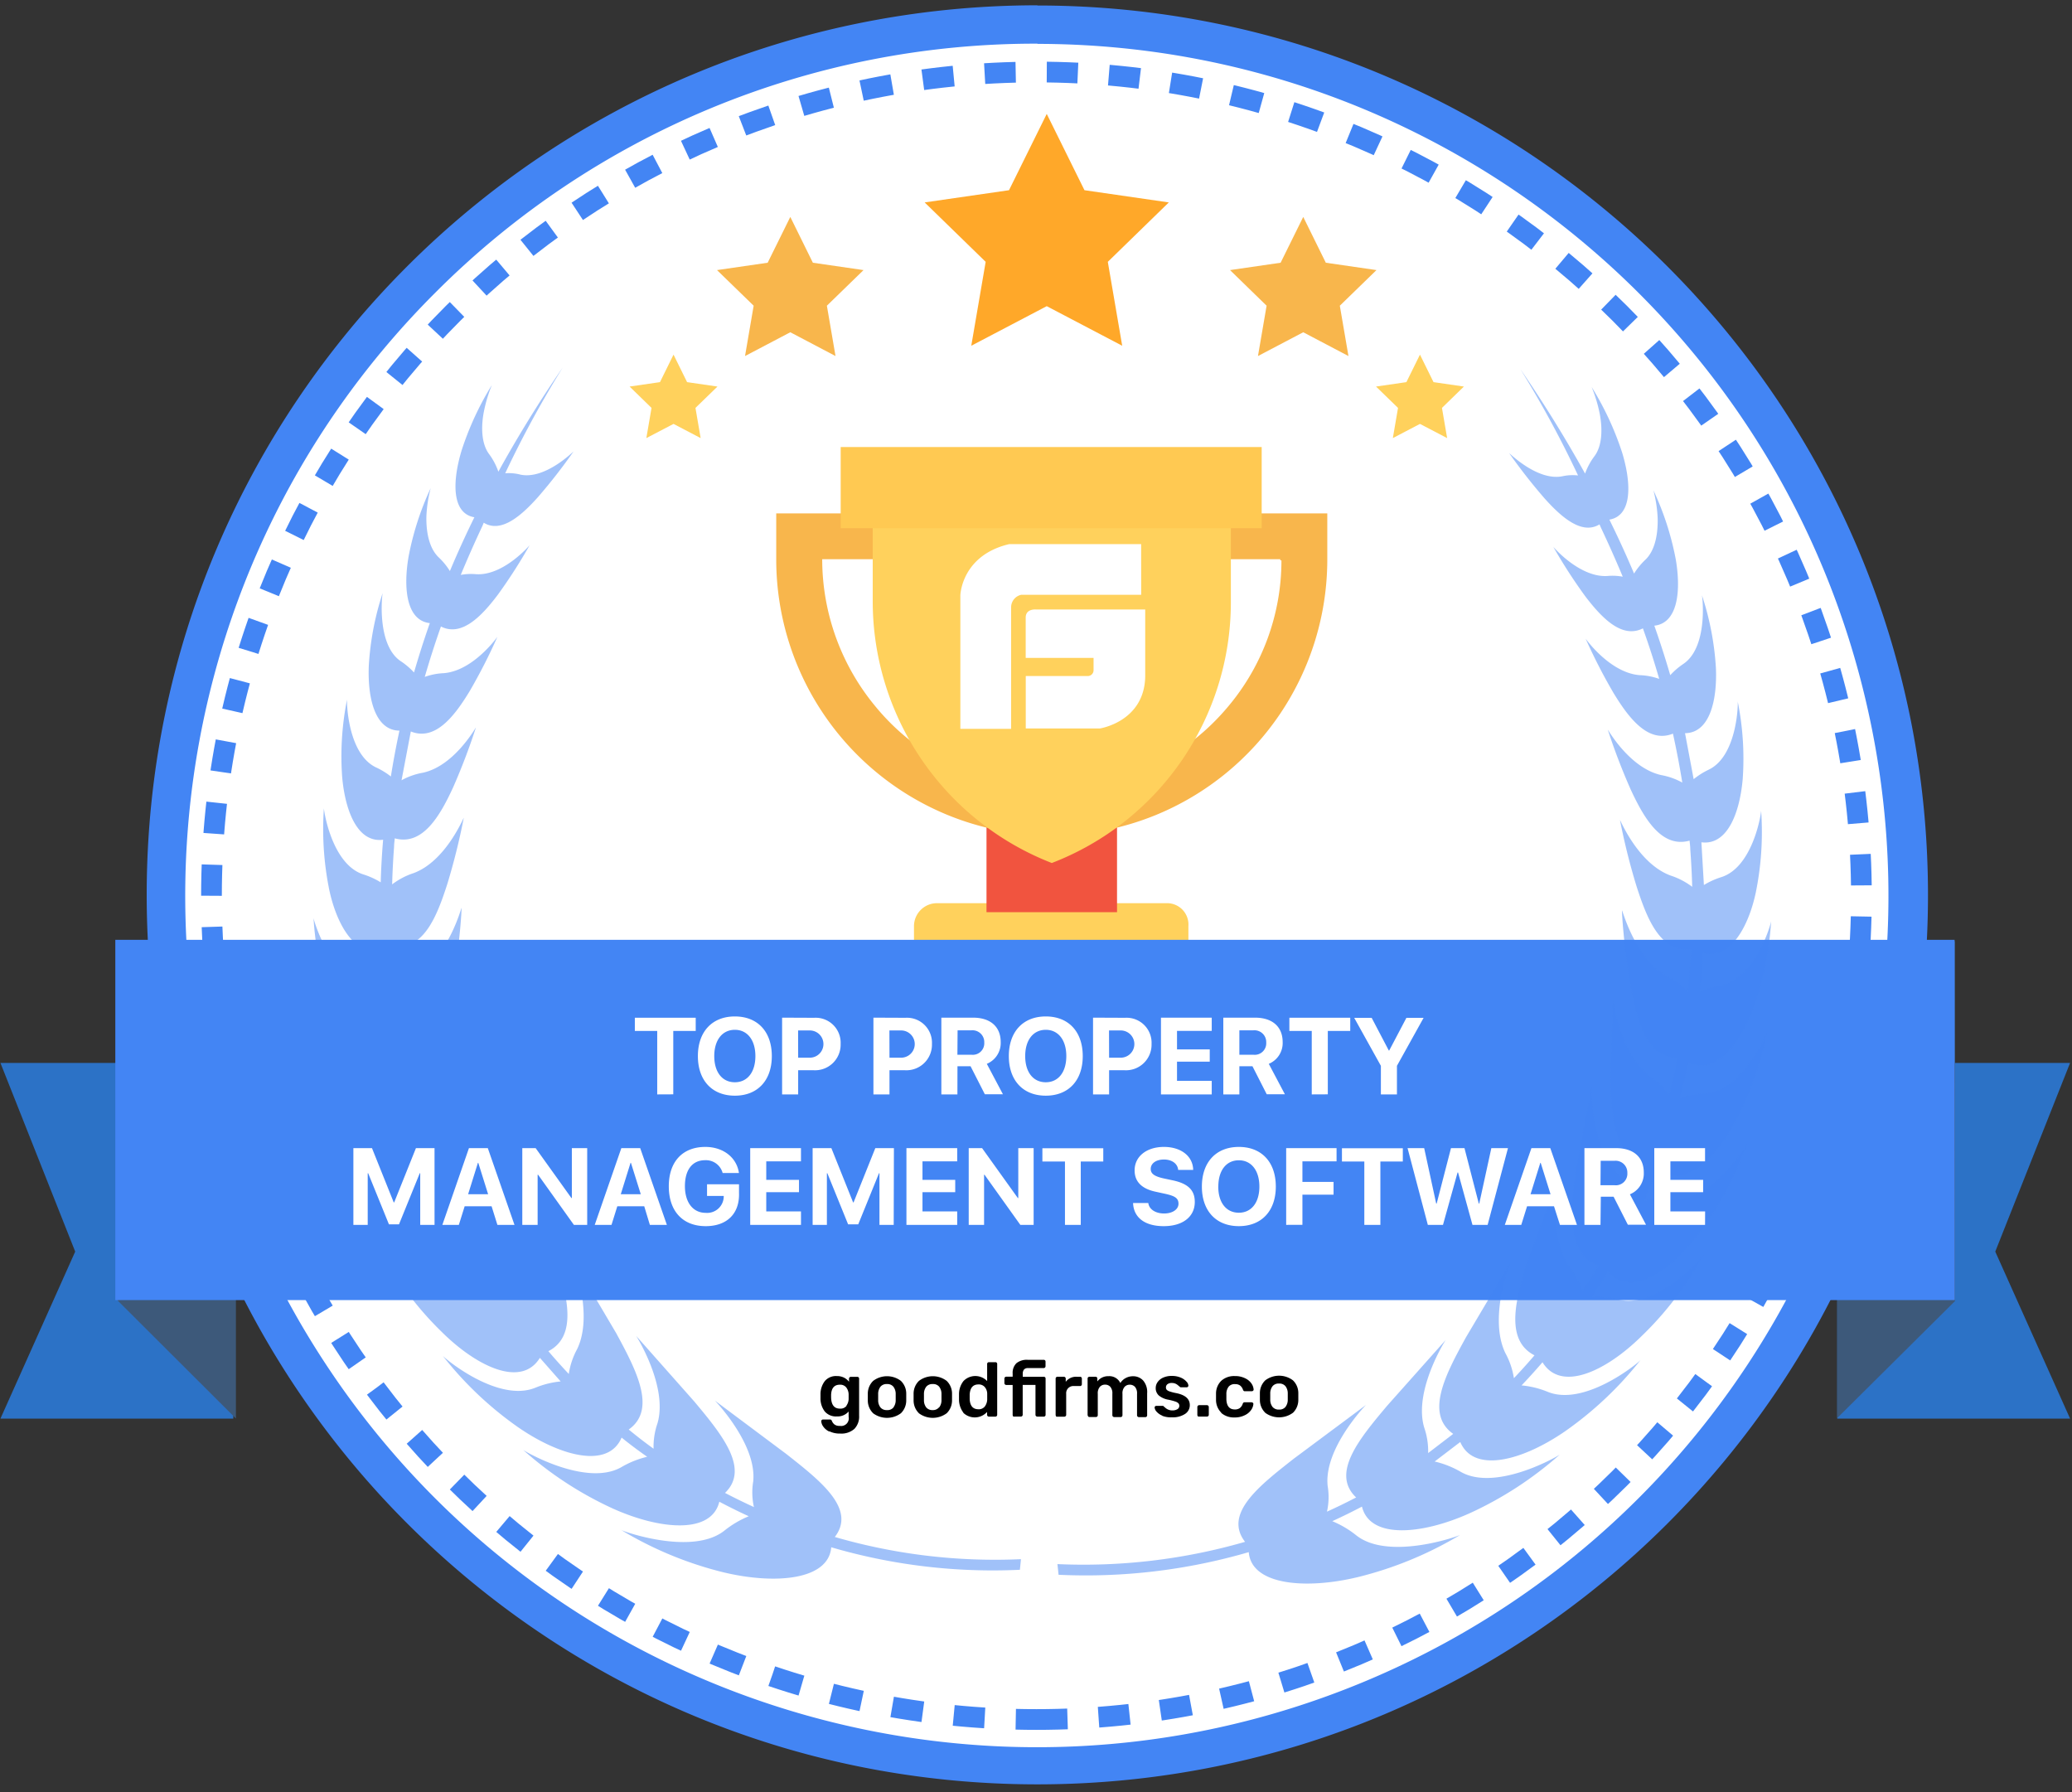
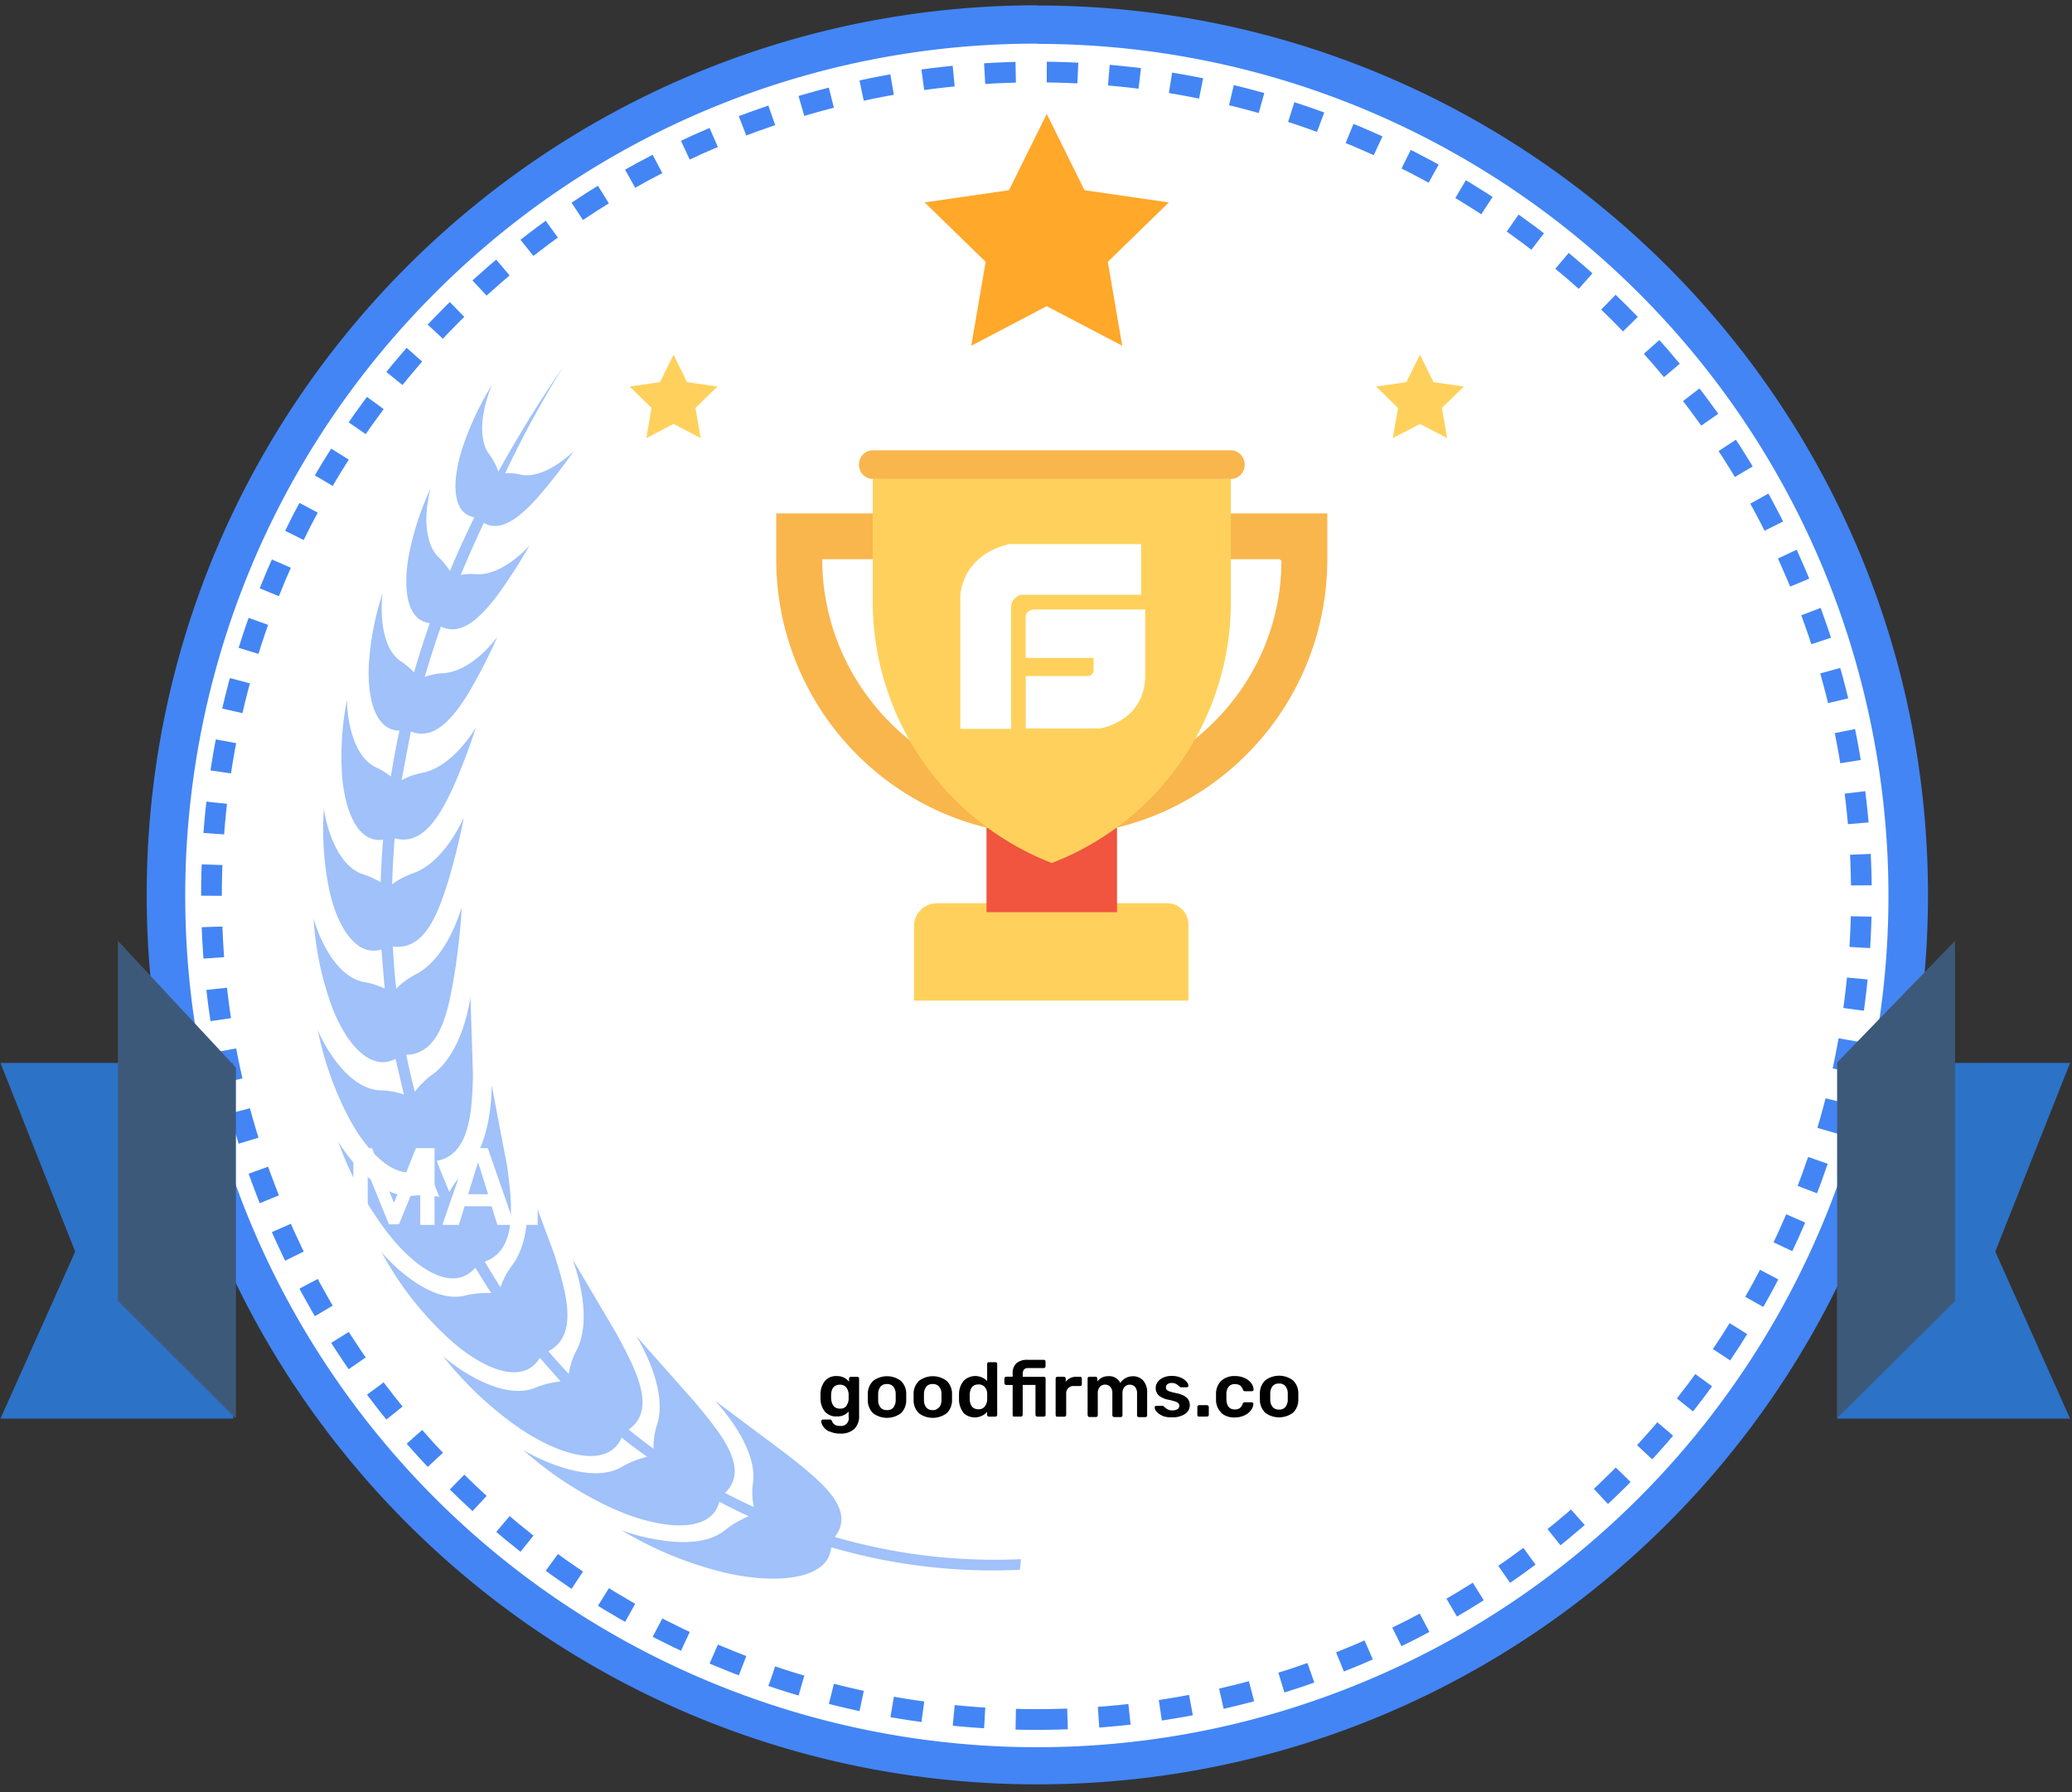
<svg xmlns="http://www.w3.org/2000/svg" width="200" height="173" fill="none" fill-rule="evenodd">
  <rect width="100%" height="100%" fill="#333333" stroke="none" />
  <g fill-rule="nonzero">
    <path d="M100.13 170.37c-46.383 0-84.118-37.654-84.118-83.981S53.747 2.383 100.13 2.383s84.117 37.654 84.117 83.981-37.735 84.006-84.117 84.006z" fill="#fff" />
    <path d="M100.13 4.235c39.212.024 72.947 27.743 80.575 66.206s-12.973 76.958-49.208 91.947-78.01 2.295-99.782-30.317S14.239 56.008 41.975 28.29a81.792 81.792 0 0 1 58.173-24.075m0-3.704c-47.5.02-85.988 38.446-85.988 85.853s38.488 85.858 85.97 85.858 85.969-38.432 85.969-85.833S147.605.531 100.129.531l.02-.019z" fill="#4385f4" />
  </g>
  <path d="M100.043 165.963c43.976 0 79.63-35.599 79.63-79.506s-35.654-79.506-79.63-79.506-79.63 35.598-79.63 79.506 35.655 79.506 79.63 79.506" stroke="#4385f4" stroke-width="2" stroke-dasharray="3" />
  <g fill-rule="nonzero">
    <path fill="#ff7058" d="M106.395 87.173h-9.753l1.667-3.543 1.438-3.321h3.55l1.438 3.32z" />
    <path d="M112.599 87.173h-22.16c-1.22.003-2.21.99-2.217 2.21v7.191h26.488v-7.191a2.062 2.062 0 0 0-2.105-2.21" fill="#ffd15c" />
    <path fill="#f1543f" d="M95.222 77.111h12.599v10.932H95.222z" />
    <path d="M118.809 43.463H84.24a1.346 1.346 0 0 0-1.327 1.327 1.37 1.37 0 0 0 1.327 1.438h34.568a1.346 1.346 0 0 0 1.333-1.327 1.37 1.37 0 0 0-1.333-1.438Zm-43.883 6.086v4.537a26.667 26.667 0 0 0 16.512 24.562 26.543 26.543 0 0 0 20.167 0 26.667 26.667 0 0 0 16.512-24.562V49.55H74.926Zm48.765 4.537a21.864 21.864 0 0 1-5.098 14.05 22.315 22.315 0 0 1-17.068 8.074 21.963 21.963 0 0 1-17.062-8.074 22.26 22.26 0 0 1-5.099-14.05v-.11h44.216v.11h.111Z" fill="#f8b64c" />
    <path d="M118.809 46.235v11.944a26.963 26.963 0 0 1-17.284 25.117A27.111 27.111 0 0 1 84.24 58.068V46.235h34.568Z" fill="#ffd15c" />
-     <path fill="#ffc952" d="M81.148 43.148h40.636v7.833H81.148z" />
    <path d="M100 58.827s-.994-.099-.994.778V63.5h6.55v1.167a.562.562 0 0 1-.618.58h-5.926v5.062h7.16s4.322-.66 4.371-5.062v-6.42H100Zm10.148-6.308h-12.74c-4.612 1.092-4.71 4.938-4.71 4.938v12.889h4.9V58.617c0-.585.41-1.09.982-1.21h11.574l-.006-4.888Z" fill="#fff" />
    <path d="M60.005 147.706l-.11-.07a1.16 1.16 0 0 0 .11.07zm38.545 2.782a55.414 55.414 0 0 1-17.97-2.142c2.087-2.71-1.364-5.395-4.66-7.994L69 135.179c0-.006 4.074 4.204 3.704 7.809a6.444 6.444 0 0 0 .068 2.469 58.334 58.334 0 0 1-2.79-1.364c2.425-2.328-.322-5.66-2.963-8.821l-5.612-6.334c0-.012 3.087 4.864 2.062 8.42a6.938 6.938 0 0 0-.383 2.47 45.931 45.931 0 0 1-2.4-1.853c2.728-1.926.734-5.728-1.205-9.296l-4.222-7.154c-.006-.013 2.093 5.296.45 8.685a7.34 7.34 0 0 0-.808 2.401 57.833 57.833 0 0 1-1.969-2.197c2.92-1.507 1.784-5.556.543-9.426l-2.84-7.648c.02-.056 1.106 5.506-1.092 8.641a7.735 7.735 0 0 0-1.234 2.26 79.906 79.906 0 0 1-1.519-2.47c3.087-1.086 2.71-5.259 2.16-9.21l-1.5-7.876c0-.043.173 5.556-2.506 8.309a8.099 8.099 0 0 0-1.567 2.062l-.71-1.692-.513-1.315c3.13-.586 3.414-4.537 3.5-8.296l-.24-7.494c-.013-.037-.618 5.142-3.568 7.377a7.852 7.852 0 0 0-1.803 1.74 67.759 67.759 0 0 1-.827-3.567c3.086-.087 3.944-3.704 4.556-7.216s.808-6.92.777-6.957-1.234 4.673-4.32 6.358a7.494 7.494 0 0 0-1.982 1.426 70.52 70.52 0 0 1-.327-4.056c2.975.358 4.247-2.901 5.265-6.068a63.648 63.648 0 0 0 1.58-6.358c-.043 0-1.74 4.185-4.845 5.334a7.006 7.006 0 0 0-2.068 1.086 74.42 74.42 0 0 1 .185-3.599c0-.284.043-.561.068-.845 2.685.746 4.358-2.149 5.642-4.939a61.037 61.037 0 0 0 2.191-5.759c-.03 0-2.08 3.704-5.11 4.364a6.599 6.599 0 0 0-2.069.729l.895-4.71c2.358.957 4.223-1.482 5.698-3.92a53.704 53.704 0 0 0 2.66-5.216s-2.327 3.302-5.203 3.512a6.099 6.099 0 0 0-1.809.358 88.83 88.83 0 0 1 1.562-4.864c2 1.019 3.926-.988 5.506-3.086a50.617 50.617 0 0 0 3.05-4.753s-2.525 2.963-5.174 2.79a5.432 5.432 0 0 0-1.469.068 107.1 107.1 0 0 1 2.093-4.729l.123-.308c1.66 1.024 3.58-.618 5.235-2.47a53.05 53.05 0 0 0 3.426-4.395c-.031 0-2.716 2.704-5.093 2.229a4.512 4.512 0 0 0-1.494-.136 100.84 100.84 0 0 1 5.556-10.216 120.562 120.562 0 0 0-6.216 10.062 6.265 6.265 0 0 0-.895-1.698c-.766-1.025-.778-2.679-.506-4.086a13.99 13.99 0 0 1 .771-2.574 28.963 28.963 0 0 0-2.92 6.314c-.938 3.118-.913 6.08 1.235 6.445a94.834 94.834 0 0 0-2.364 5.191 6.654 6.654 0 0 0-1.074-1.315c-.982-.932-1.235-2.592-1.192-4.03a12.9 12.9 0 0 1 .408-2.649 27.858 27.858 0 0 0-2.142 6.667c-.525 3.16-.13 6.111 2.062 6.352a90.077 90.077 0 0 0-1.525 4.765 7.025 7.025 0 0 0-1.235-1.061c-2.345-1.5-1.876-6.253-1.79-6.611a27.525 27.525 0 0 0-1.34 7.03c-.129 3.26.661 6.229 2.951 6.254v.037a82.424 82.424 0 0 0-.82 4.388 7.265 7.265 0 0 0-1.42-.87c-2.71-1.272-2.852-6.173-2.809-6.562a27.907 27.907 0 0 0-.475 7.445c.296 3.407 1.53 6.413 3.956 6.092a75.96 75.96 0 0 0-.234 4.111 7.525 7.525 0 0 0-1.642-.753c-2.945-.907-3.796-5.777-3.84-6.395a29.29 29.29 0 0 0 .5 7.79c.729 3.519 2.58 6.612 5.056 5.834l.309 3.778a7.667 7.667 0 0 0-1.926-.618c-3.272-.537-4.84-5.697-4.939-6.173.17 2.794.724 5.55 1.649 8.192 1.296 3.66 3.74 6.722 6.265 5.383l.802 3.438a7.883 7.883 0 0 0-2.234-.401c-3.568-.093-6.006-5.519-6.08-5.852a31.481 31.481 0 0 0 2.975 8.444c1.963 3.747 5.086 6.685 7.537 4.692l1.235 3.006a8.321 8.321 0 0 0-2.507-.118c-3.796.42-7.253-5.098-7.29-5.302a32.432 32.432 0 0 0 4.494 8.481c2.71 3.704 6.55 6.358 8.772 3.76a80.986 80.986 0 0 0 1.543 2.469 8.444 8.444 0 0 0-2.512.228c-3.784.963-8.216-4.247-8.142-4.29 1.55 2.9 3.54 5.543 5.9 7.833 3.34 3.303 7.649 5.39 9.44 2.47l2.005 2.277a8.642 8.642 0 0 0-2.469.618c-3.5 1.395-8.438-2.593-8.907-3.087A34.074 34.074 0 0 0 50 137.747c4.03 2.79 8.698 4.074 10 1.006a41.949 41.949 0 0 0 2.47 1.852 9.043 9.043 0 0 0-2.44.97c-3.234 1.925-8.95-1.235-9.53-1.63a34.716 34.716 0 0 0 8.568 5.617c4.599 2.092 9.592 2.55 10.364-.618a60.85 60.85 0 0 0 2.84 1.402 9.519 9.519 0 0 0-2.29 1.34c-2.933 2.419-9.26.32-10 0a35.556 35.556 0 0 0 9.759 4.049c5.061 1.234 10.24.777 10.494-2.395a55.444 55.444 0 0 0 18.21 2.172l.104-1.024z" fill="#4385f4" opacity=".5" />
    <path d="M124.074 135.802a1.13 1.13 0 0 0 .228-.716v-.58a1.13 1.13 0 0 0-.228-.722.753.753 0 0 0-.617-.247.76.76 0 0 0-.617.247 1.13 1.13 0 0 0-.229.722v.58c-.01.258.072.512.229.716a.765.765 0 0 0 .617.247.753.753 0 0 0 .617-.247zm-1.95.55a1.722 1.722 0 0 1-.513-1.235v-.654a1.71 1.71 0 0 1 .519-1.235 2.216 2.216 0 0 1 2.672 0 1.71 1.71 0 0 1 .519 1.235v.654c.002.464-.182.91-.512 1.235a2.253 2.253 0 0 1-2.692 0h.006zm-4.235 0a1.716 1.716 0 0 1-.512-1.235v-.617a1.71 1.71 0 0 1 .512-1.235 1.85 1.85 0 0 1 1.302-.45c.342-.01.68.062.988.21a1.52 1.52 0 0 1 .617.506 1.17 1.17 0 0 1 .21.574.142.142 0 0 1-.05.123.185.185 0 0 1-.129.05h-.66a.173.173 0 0 1-.118-.031.346.346 0 0 1-.074-.124.864.864 0 0 0-.29-.407.796.796 0 0 0-.463-.123.747.747 0 0 0-.617.234c-.16.209-.24.466-.228.729v.518c.028.642.3.963.814.963a.809.809 0 0 0 .47-.123.852.852 0 0 0 .29-.414.296.296 0 0 1 .068-.117.179.179 0 0 1 .123-.037h.66a.185.185 0 0 1 .13.05c.036.03.055.076.05.123-.02.202-.093.395-.21.561-.158.222-.37.399-.618.513a2.11 2.11 0 0 1-1 .216 1.852 1.852 0 0 1-1.284-.445l.019-.012zm-2.266.327a.173.173 0 0 1-.049-.123v-.754a.18.18 0 0 1 .18-.179h.746c.099 0 .179.08.179.18v.746a.18.18 0 0 1-.05.124.167.167 0 0 1-.129.05h-.747a.173.173 0 0 1-.148-.032l.018-.012zm-3.432-.043a1.488 1.488 0 0 1-.561-.395.673.673 0 0 1-.18-.39.154.154 0 0 1 .05-.116.16.16 0 0 1 .117-.044h.618a.13.13 0 0 1 .105.062l.166.142a.988.988 0 0 0 .66.235.901.901 0 0 0 .482-.118.364.364 0 0 0 .185-.327.34.34 0 0 0-.086-.24.765.765 0 0 0-.303-.173 5.876 5.876 0 0 0-.654-.173 1.975 1.975 0 0 1-.932-.408.938.938 0 0 1-.302-.728c0-.201.063-.397.179-.562a1.27 1.27 0 0 1 .53-.432 1.95 1.95 0 0 1 .84-.167 2.15 2.15 0 0 1 .864.161 1.5 1.5 0 0 1 .55.383c.11.103.178.244.19.395a.167.167 0 0 1-.16.16h-.555a.148.148 0 0 1-.124-.061l-.166-.136a.944.944 0 0 0-.253-.16.877.877 0 0 0-.34-.063.66.66 0 0 0-.42.118.377.377 0 0 0-.148.308.35.35 0 0 0 .068.223.65.65 0 0 0 .284.166c.202.068.408.122.617.16.89.174 1.334.56 1.334 1.161a1 1 0 0 1-.457.852c-.38.239-.824.353-1.272.327a2.29 2.29 0 0 1-.938-.148l.012-.012zm-7.16.043a.173.173 0 0 1-.05-.123v-3.494a.167.167 0 0 1 .05-.13.179.179 0 0 1 .123-.05h.587a.167.167 0 0 1 .179.18v.271c.256-.331.655-.52 1.074-.506.482-.038.938.225 1.148.66a1.33 1.33 0 0 1 .506-.475c.215-.119.458-.18.704-.179a1.3 1.3 0 0 1 .994.414 1.71 1.71 0 0 1 .382 1.234v2.124c0 .046-.017.09-.049.123a.167.167 0 0 1-.13.05h-.617a.179.179 0 0 1-.179-.18v-2.067a.963.963 0 0 0-.197-.673.679.679 0 0 0-.513-.21.66.66 0 0 0-.494.21.938.938 0 0 0-.203.673v2.068c0 .046-.018.09-.05.123a.167.167 0 0 1-.13.05h-.617a.179.179 0 0 1-.179-.18v-2.067a.95.95 0 0 0-.197-.673.673.673 0 0 0-.513-.21.66.66 0 0 0-.493.21.938.938 0 0 0-.204.673v2.068c0 .046-.018.09-.05.123a.167.167 0 0 1-.129.05h-.617a.173.173 0 0 1-.155-.075l.019-.012zm-3.087 0a.173.173 0 0 1-.049-.123v-3.488a.179.179 0 0 1 .05-.136.173.173 0 0 1 .123-.05h.617a.179.179 0 0 1 .185.186v.302a1.235 1.235 0 0 1 1.068-.487h.309a.167.167 0 0 1 .179.179v.543c0 .046-.018.09-.05.123a.167.167 0 0 1-.13.05h-.586a.691.691 0 0 0-.746.747v2.03a.18.18 0 0 1-.18.18h-.697a.173.173 0 0 1-.13-.044l.037-.012zm-4.148 0a.173.173 0 0 1-.05-.123v-2.883h-.616a.179.179 0 0 1-.18-.18v-.437a.18.18 0 0 1 .18-.18h.617v-.296a1.29 1.29 0 0 1 .364-1.006 1.586 1.586 0 0 1 1.099-.327h1.53a.167.167 0 0 1 .18.179v.438a.18.18 0 0 1-.18.18h-1.493a.506.506 0 0 0-.407.141.667.667 0 0 0-.118.438v.26h2.025a.167.167 0 0 1 .179.179v3.494c0 .046-.018.09-.05.123a.167.167 0 0 1-.13.05h-.616a.179.179 0 0 1-.18-.18v-2.882h-1.234v2.882a.18.18 0 0 1-.05.124.167.167 0 0 1-.129.05h-.617a.173.173 0 0 1-.16-.032l.036-.012zm-2.734-.932c.142-.196.222-.43.228-.673v-.574a1.019 1.019 0 0 0-.228-.617.76.76 0 0 0-.618-.26c-.526 0-.808.326-.845.976v.444c.033.65.315.976.845.976a.735.735 0 0 0 .618-.272zm-2.056.617a2.086 2.086 0 0 1-.438-1.278v-.518a2.05 2.05 0 0 1 .432-1.272 1.586 1.586 0 0 1 2.284 0v-1.642a.167.167 0 0 1 .05-.13.179.179 0 0 1 .123-.049h.617a.167.167 0 0 1 .18.18v4.9c0 .047-.019.09-.05.124a.167.167 0 0 1-.13.05h-.617a.179.179 0 0 1-.18-.18v-.271a1.599 1.599 0 0 1-2.326.05l.055.036zm-2.358-.512a1.13 1.13 0 0 0 .229-.716v-.58a1.13 1.13 0 0 0-.229-.723.753.753 0 0 0-.617-.247.76.76 0 0 0-.617.247 1.13 1.13 0 0 0-.229.723v.58a1.11 1.11 0 0 0 .229.716.765.765 0 0 0 .617.247.753.753 0 0 0 .636-.297l-.019.05zm-1.95.55a1.722 1.722 0 0 1-.513-1.235v-.655a1.71 1.71 0 0 1 .519-1.234 2.216 2.216 0 0 1 2.673 0 1.71 1.71 0 0 1 .518 1.234v.655c.002.463-.182.908-.512 1.234a2.253 2.253 0 0 1-2.692 0h.007zm-2.47-.55a1.13 1.13 0 0 0 .229-.716v-.58a1.13 1.13 0 0 0-.229-.723.753.753 0 0 0-.617-.247.76.76 0 0 0-.617.247 1.13 1.13 0 0 0-.229.723v.58c-.009.258.072.51.229.716a.765.765 0 0 0 .617.247c.259.022.51-.09.667-.297l-.05.05zm-1.95.55a1.722 1.722 0 0 1-.513-1.235v-.655a1.71 1.71 0 0 1 .519-1.234 2.216 2.216 0 0 1 2.673 0 1.71 1.71 0 0 1 .518 1.234v.655a1.72 1.72 0 0 1-.512 1.234 2.253 2.253 0 0 1-2.691 0h.006zm-2.593-.71a1.15 1.15 0 0 0 .229-.655v-.469a1.142 1.142 0 0 0-.229-.654.74.74 0 0 0-.617-.266c-.535 0-.817.325-.846.975v.18c0 .769.284 1.154.852 1.154a.74.74 0 0 0 .66-.297l-.049.031zm-1.66 2.468a1.457 1.457 0 0 1-.58-.5.975.975 0 0 1-.173-.481.16.16 0 0 1 .049-.123.179.179 0 0 1 .123-.05h.66a.198.198 0 0 1 .118.031c.04.032.068.075.08.123a.87.87 0 0 0 .247.328.772.772 0 0 0 .507.135.74.74 0 0 0 .858-.882v-.506c-.285.325-.705.5-1.136.475a1.42 1.42 0 0 1-1.16-.47 2.056 2.056 0 0 1-.42-1.27v-.402a2.08 2.08 0 0 1 .42-1.272 1.401 1.401 0 0 1 1.154-.481c.239-.006.475.045.691.148.191.094.358.232.488.401v-.29a.173.173 0 0 1 .055-.136.185.185 0 0 1 .13-.05h.617a.18.18 0 0 1 .124.05.179.179 0 0 1 .049.136v3.568c.03.469-.136.929-.457 1.272a1.9 1.9 0 0 1-1.383.45 2.24 2.24 0 0 1-1.012-.21l-.05.006z" fill="#000" />
    <path d="M199.815 102.593H177.34v34.327h22.475l-7.222-16.118 7.222-18.21Zm-199.772 0H22.52v34.327H.043l7.216-16.118-7.216-18.21Z" fill="#2c72c6" />
    <path d="m188.71 90.809-11.37 11.728v34.327l11.37-11.29V90.81Zm-177.327 0 11.389 12.228v33.877l-11.39-11.365V90.81Z" fill="#3d597a" />
    <g fill="#4385f4">
-       <path d="M11.13 125.481h177.555l-.018-34.771H11.13z" />
-       <path d="M102.068 150.963a56.136 56.136 0 0 0 18.111-2.148c-2.099-2.716 1.377-5.414 4.704-8.025l6.975-5.191c0-.013-4.105 4.216-3.704 7.833a6.44 6.44 0 0 1-.068 2.47 55.562 55.562 0 0 0 2.815-1.371c-2.469-2.333.327-5.68 2.988-8.846l5.654-6.352c0-.012-3.123 4.883-2.074 8.445.276.793.406 1.63.383 2.469l2.42-1.852c-2.753-1.932-.741-5.747 1.234-9.327l4.253-7.173c0-.006-2.105 5.309-.45 8.71a7.32 7.32 0 0 1 .82 2.414 58.898 58.898 0 0 0 1.988-2.204c-2.944-1.513-1.796-5.593-.543-9.45l2.864-7.674c-.018-.055-1.11 5.525 1.099 8.642a7.74 7.74 0 0 1 1.235 2.272 80.442 80.442 0 0 0 1.53-2.47c-3.135-1.086-2.734-5.277-2.179-9.258l1.513-7.902c0-.043-.18 5.556 2.53 8.334a8.105 8.105 0 0 1 1.58 2.068l.717-1.698.512-1.321c-3.154-.617-3.438-4.556-3.524-8.321l.247-7.512c.018-.037.617 5.16 3.598 7.407a7.877 7.877 0 0 1 1.815 1.747l.833-3.58c-3.13-.087-3.975-3.741-4.592-7.241s-.821-6.938-.784-6.981 1.272 4.69 4.376 6.376c.739.366 1.412.85 1.994 1.432l.327-4.068c-3 .358-4.277-2.907-5.302-6.086a63.309 63.309 0 0 1-1.593-6.377c.044 0 1.753 4.198 4.883 5.352.751.243 1.457.61 2.087 1.087a74.932 74.932 0 0 0-.186-3.612c0-.283-.043-.567-.068-.845-2.703.753-4.395-2.155-5.685-4.938a61.062 61.062 0 0 1-2.21-5.772c.031 0 2.1 3.704 5.155 4.383a6.673 6.673 0 0 1 2.037.722 84.448 84.448 0 0 0-.902-4.722c-2.376.963-4.259-1.488-5.74-3.932a53.703 53.703 0 0 1-2.685-5.229s2.345 3.315 5.246 3.519a6.173 6.173 0 0 1 1.852.358 79.197 79.197 0 0 0-1.574-4.877c-2.018 1.025-3.957-.994-5.555-3.086a50.765 50.765 0 0 1-3.087-4.772s2.543 2.97 5.216 2.803a5.5 5.5 0 0 1 1.482.067 113.132 113.132 0 0 0-2.111-4.74l-.13-.309c-1.673 1.025-3.611-.617-5.272-2.469a53.24 53.24 0 0 1-3.45-4.407c.03 0 2.734 2.71 5.13 2.234a4.568 4.568 0 0 1 1.518-.08 100.988 100.988 0 0 0-5.556-10.247A124.218 124.218 0 0 1 153 45.71c.213-.6.517-1.165.901-1.673.772-1.025.784-2.685.513-4.099a13.981 13.981 0 0 0-.778-2.58 29.012 29.012 0 0 1 2.944 6.333c.945 3.13.92 6.1-1.234 6.463a95.297 95.297 0 0 1 2.382 5.204 6.654 6.654 0 0 1 1.08-1.321c.988-.932 1.235-2.599 1.198-4.043-.042-.899-.179-1.79-.407-2.66a27.84 27.84 0 0 1 2.16 6.685c.531 3.172.136 6.13-2.074 6.37a90.669 90.669 0 0 1 1.537 4.778 7.06 7.06 0 0 1 1.235-1.068c2.376-1.556 1.907-6.297 1.82-6.655a27.488 27.488 0 0 1 1.353 7.05c.13 3.265-.667 6.247-2.976 6.271v.037l.827 4.402a7.333 7.333 0 0 1 1.42-.902c2.735-1.271 2.877-6.21 2.834-6.586.495 2.457.657 4.97.481 7.47-.302 3.413-1.543 6.431-3.988 6.11l.241 4.124a7.605 7.605 0 0 1 1.654-.753c2.97-.914 3.828-5.797 3.87-6.414a29.228 29.228 0 0 1-.505 7.84c-.735 3.524-2.6 6.63-5.1 5.851a73.46 73.46 0 0 1-.308 3.79 7.76 7.76 0 0 1 1.939-.617c3.296-.537 4.876-5.716 4.938-6.21a30.315 30.315 0 0 1-1.66 8.216c-1.31 3.673-3.772 6.747-6.322 5.396a64.45 64.45 0 0 1-.815 3.45 8.025 8.025 0 0 1 2.254-.401c3.598-.099 6.055-5.556 6.13-5.87a31.481 31.481 0 0 1-3 8.469c-1.982 3.759-5.13 6.703-7.6 4.703a70.376 70.376 0 0 1-1.234 3.019 8.432 8.432 0 0 1 2.525-.117c3.827.42 7.314-5.112 7.351-5.321a32.47 32.47 0 0 1-4.53 8.506c-2.735 3.703-6.6 6.376-8.84 3.771a81.535 81.535 0 0 1-1.556 2.47 8.556 8.556 0 0 1 2.538.228c3.814.97 8.283-4.26 8.21-4.321a31.84 31.84 0 0 1-6.007 7.907c-3.37 3.309-7.71 5.402-9.512 2.47a60.287 60.287 0 0 1-2.019 2.234c.864.08 1.71.288 2.513.617 3.481 1.432 8.5-2.568 8.957-3.049a34.29 34.29 0 0 1-7.303 6.883c-4.068 2.796-8.765 4.086-10.086 1.012l-2.47 1.883a9.142 9.142 0 0 1 2.47.969c3.259 1.932 9.024-1.235 9.605-1.636a35.006 35.006 0 0 1-8.642 5.636c-4.636 2.099-9.673 2.555-10.451-.617a58 58 0 0 1-2.864 1.407 9.605 9.605 0 0 1 2.265 1.327c2.957 2.426 9.358.327 10.08 0a35.938 35.938 0 0 1-9.84 4.062c-5.098 1.234-10.32.778-10.567-2.401a56.173 56.173 0 0 1-18.358 2.185l-.111-1.031z" opacity=".5" />
-     </g>
+       </g>
    <path fill="#ffa829" d="m101.037 10.994 3.642 7.364 8.142 1.179-5.889 5.735 1.389 8.098-7.284-3.82-7.284 3.82 1.389-8.098-5.889-5.735 8.142-1.179z" />
-     <path fill="#f8b64c" d="M78.463 25.358l-2.179-4.42-2.185 4.42-4.89.71 3.538 3.438-.833 4.858 4.37-2.296 4.364 2.296-.833-4.858 3.537-3.438zm54.401.71l-4.889-.71-2.179-4.42-2.185 4.42-4.883.71 3.531 3.438-.833 4.858 4.37-2.296 4.364 2.296-.833-4.858z" />
    <path fill="#ffd15c" d="M66.321 36.883l-1.309-2.655-1.308 2.655-2.932.426 2.117 2.061-.5 2.914 2.623-1.37 2.618 1.37-.5-2.914 2.123-2.061zm74.981.426l-2.932-.426-1.308-2.655-1.309 2.655-2.932.426 2.123 2.061-.5 2.914 2.618-1.37 2.623 1.37-.5-2.914z" />
    <path d="M63.438 105.63v-6.124h-2.16v-1.278h5.876v1.278h-2.166v6.117zm11.062-3.698c0 2.352-1.377 3.821-3.568 3.821s-3.568-1.469-3.568-3.82 1.37-3.828 3.568-3.828 3.568 1.47 3.568 3.827zm-5.556 0c0 1.55.772 2.525 1.988 2.525s1.982-.982 1.982-2.525-.772-2.537-1.982-2.537-1.988.988-1.988 2.537zm9.636-3.697a2.414 2.414 0 0 1 2.562 2.53 2.47 2.47 0 0 1-2.636 2.531h-1.463v2.334h-1.55v-7.408l3.087.013zm-1.537 3.851h1.124a1.315 1.315 0 1 0 0-2.63h-1.13l.006 2.63zm10.352-3.851a2.414 2.414 0 0 1 2.562 2.53 2.47 2.47 0 0 1-2.636 2.531h-1.463v2.334h-1.55v-7.408l3.087.013zm-1.537 3.851h1.123a1.315 1.315 0 1 0 0-2.63h-1.13l.007 2.63zm6.556 3.544h-1.55v-7.408h3.056c1.703 0 2.673.895 2.673 2.358a2.173 2.173 0 0 1-1.34 2.099l1.556 2.938h-1.747l-1.377-2.703H92.42l-.006 2.716zm0-3.828h1.358a1.111 1.111 0 0 0 1.234-1.179 1.136 1.136 0 0 0-1.234-1.179h-1.34l-.018 2.358zm12.098.13c0 2.352-1.376 3.821-3.568 3.821s-3.567-1.469-3.567-3.82 1.37-3.828 3.567-3.828 3.568 1.47 3.568 3.827zm-5.555 0c0 1.55.771 2.525 1.987 2.525s1.982-.982 1.982-2.525-.772-2.537-1.982-2.537-1.987.988-1.987 2.537zm9.636-3.697a2.414 2.414 0 0 1 2.561 2.53 2.47 2.47 0 0 1-2.635 2.531h-1.463v2.334h-1.55v-7.408l3.087.013zm-1.537 3.851h1.123a1.315 1.315 0 0 0 0-2.63h-1.13l.007 2.63zm9.907 3.544h-4.901v-7.408h4.901V99.5h-3.352v1.784h3.16v1.185h-3.16v1.852h3.352zm2.667 0h-1.55v-7.408h3.056c1.704 0 2.673.895 2.673 2.358a2.173 2.173 0 0 1-1.34 2.099l1.556 2.938h-1.753l-1.377-2.703h-1.265v2.716zm0-3.828h1.358a1.111 1.111 0 0 0 1.234-1.179 1.136 1.136 0 0 0-1.234-1.179h-1.358v2.358zm6.987 3.828v-6.124h-2.16v-1.278h5.876v1.278h-2.166v6.117zm6.673 0v-2.76l-2.574-4.63h1.685l1.655 3.155h.037l1.66-3.154h1.66l-2.573 4.63v2.759zm-91.346 12.592h-1.382v-4.987h-.043l-2.007 4.938h-.969l-2.006-4.938h-.043v4.987H34.11v-7.407h1.796l2.1 5.24h.042l2.1-5.24h1.795zm5.506-1.796h-2.598l-.562 1.796h-1.592l2.567-7.407h1.821l2.574 7.407h-1.648l-.561-1.796zm-2.265-1.16h1.932l-.95-3.031h-.037l-.945 3.03zm5.229 2.956v-7.407h1.29l3.45 4.815h.044v-4.815h1.481v7.407h-1.284l-3.457-4.84h-.043v4.84zm11.771-1.796h-2.599l-.561 1.796h-1.618l2.568-7.407h1.821l2.574 7.407h-1.642l-.543-1.796zm-2.265-1.16h1.932l-.95-3.031h-.038l-.944 3.03zm8.197 3.08c-2.21 0-3.561-1.445-3.561-3.846s1.351-3.802 3.524-3.802c1.729 0 3.031 1.018 3.247 2.518h-1.574a1.667 1.667 0 0 0-1.691-1.235c-1.235 0-1.95.926-1.95 2.5s.777 2.58 2.005 2.58a1.599 1.599 0 0 0 1.741-1.536v-.093h-1.611v-1.13h3.086v.834c.068 1.994-1.154 3.21-3.216 3.21zm9.198-.124h-4.901v-7.407h4.9v1.278h-3.351v1.784h3.16v1.19h-3.16v1.853h3.352zm8.95 0H84.89v-4.987h-.043l-2.006 4.938h-.976l-2.006-4.938h-.043v4.987h-1.377v-7.407h1.809l2.099 5.24h.043l2.099-5.24h1.796zm6.13 0h-4.901v-7.407h4.901v1.278h-3.352v1.784h3.16v1.19h-3.16v1.853h3.352zm1.111 0v-7.407h1.29l3.45 4.815h.044v-4.815h1.482v7.407h-1.284l-3.457-4.84h-.043v4.84zm9.29 0v-6.117h-2.179v-1.278h5.877v1.278h-2.173v6.117zm8.044-2.111c.074.617.71 1.012 1.524 1.012s1.39-.395 1.39-.938-.353-.747-1.235-.95l-.963-.21c-1.365-.29-2.037-.982-2.037-2.062 0-1.364 1.179-2.265 2.827-2.265s2.802.888 2.827 2.222h-1.45c-.05-.618-.618-1.006-1.371-1.006s-1.278.364-1.278.913c0 .457.358.71 1.235.908l.895.19c1.481.316 2.123.952 2.123 2.081 0 1.432-1.16 2.34-3 2.34s-2.907-.846-2.957-2.235h1.47zm12.308-1.586c0 2.352-1.376 3.82-3.568 3.82s-3.568-1.468-3.568-3.82 1.37-3.827 3.568-3.827 3.568 1.469 3.568 3.827zm-5.555 0c0 1.55.771 2.524 1.987 2.524s1.982-.981 1.982-2.524-.772-2.537-1.982-2.537-1.981.975-1.981 2.537h-.006zm6.555 3.697v-7.407h4.864v1.278h-3.296v1.981h3.006v1.235h-3.006v2.907zm7.543 0v-6.117h-2.16v-1.278h5.876v1.278h-2.166v6.117zm7.593 0h-1.463l-1.957-7.407h1.605l1.16 5.352h.044l1.383-5.352h1.302l1.383 5.352h.043l1.167-5.352h1.605l-1.963 7.407h-1.463l-1.39-5.055h-.049zM150 116.426h-2.599l-.561 1.796h-1.587l2.568-7.407h1.821l2.574 7.407h-1.642l-.574-1.796zm-2.265-1.16h1.932l-.951-3.031h-.037l-.944 3.03zm6.753 2.956h-1.55v-7.407h3.056c1.704 0 2.673.895 2.673 2.358a2.173 2.173 0 0 1-1.34 2.099l1.556 2.938h-1.753l-1.377-2.704h-1.234l-.031 2.716zm0-3.827h1.358a1.111 1.111 0 0 0 1.234-1.179 1.136 1.136 0 0 0-1.234-1.179h-1.34l-.018 2.358zm10.092 3.827h-4.901v-7.407h4.901v1.278h-3.345v1.784h3.16v1.19h-3.16v1.853h3.351z" fill="#fff" />
  </g>
</svg>